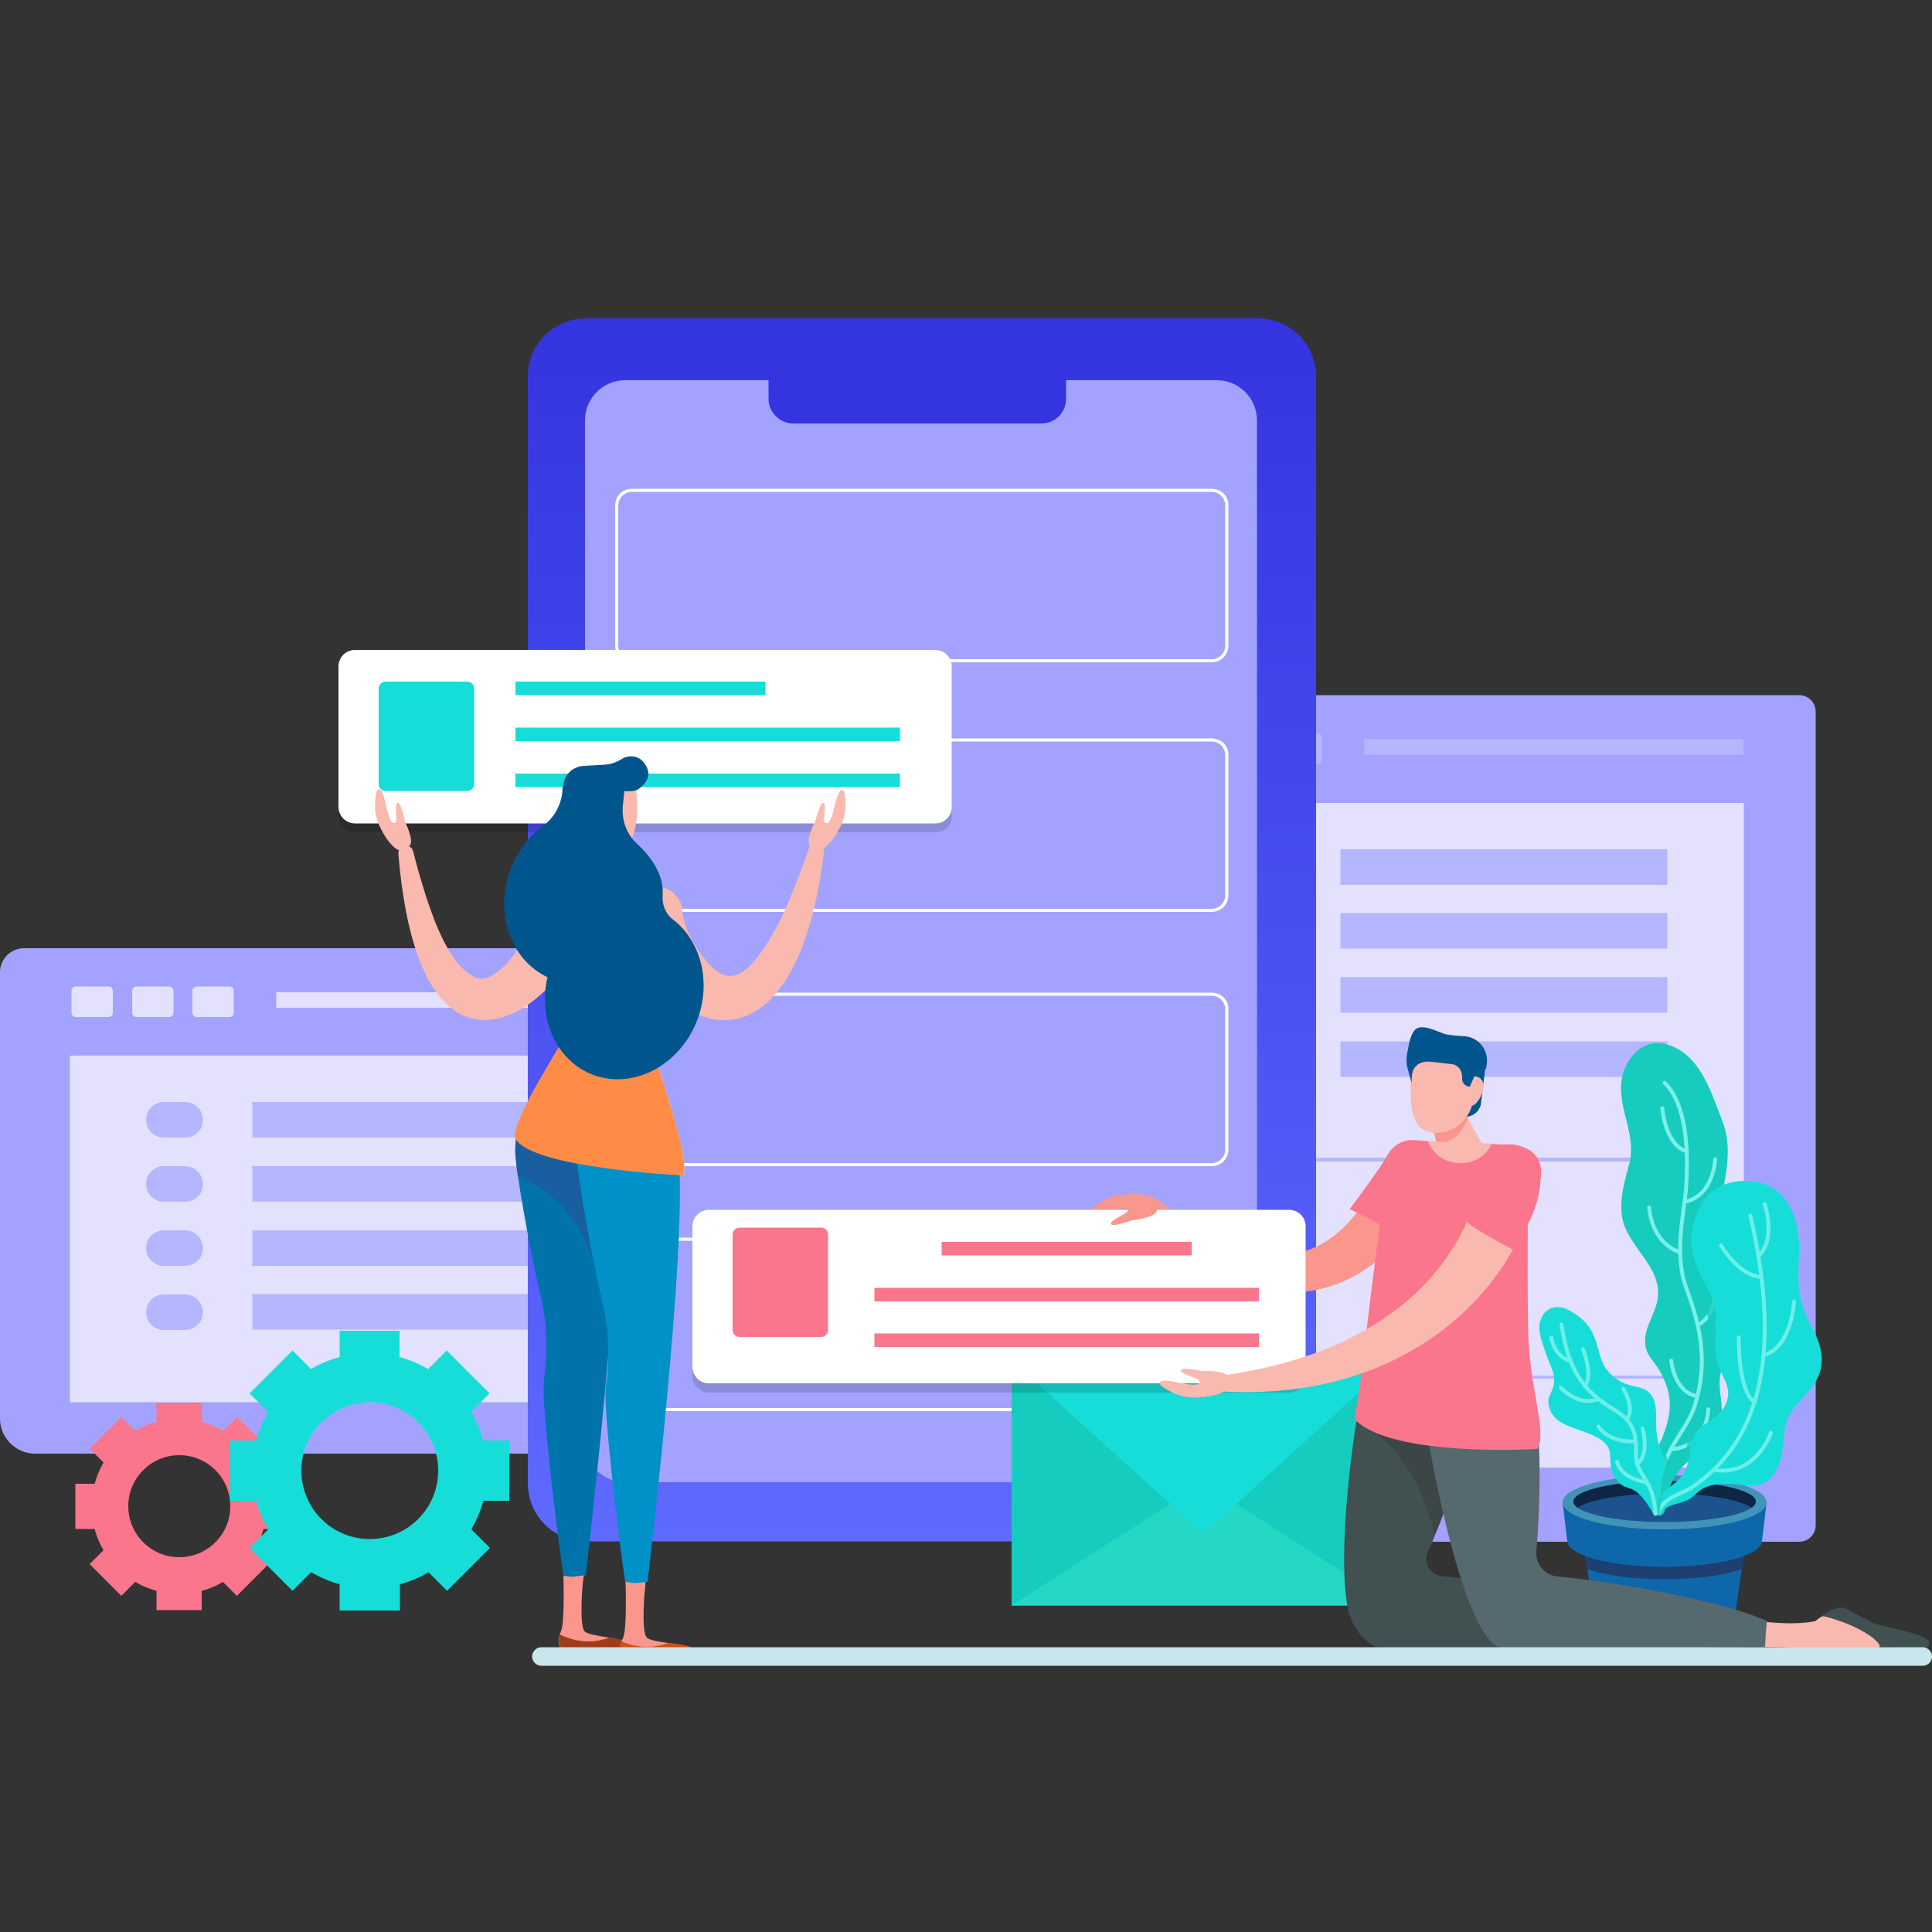
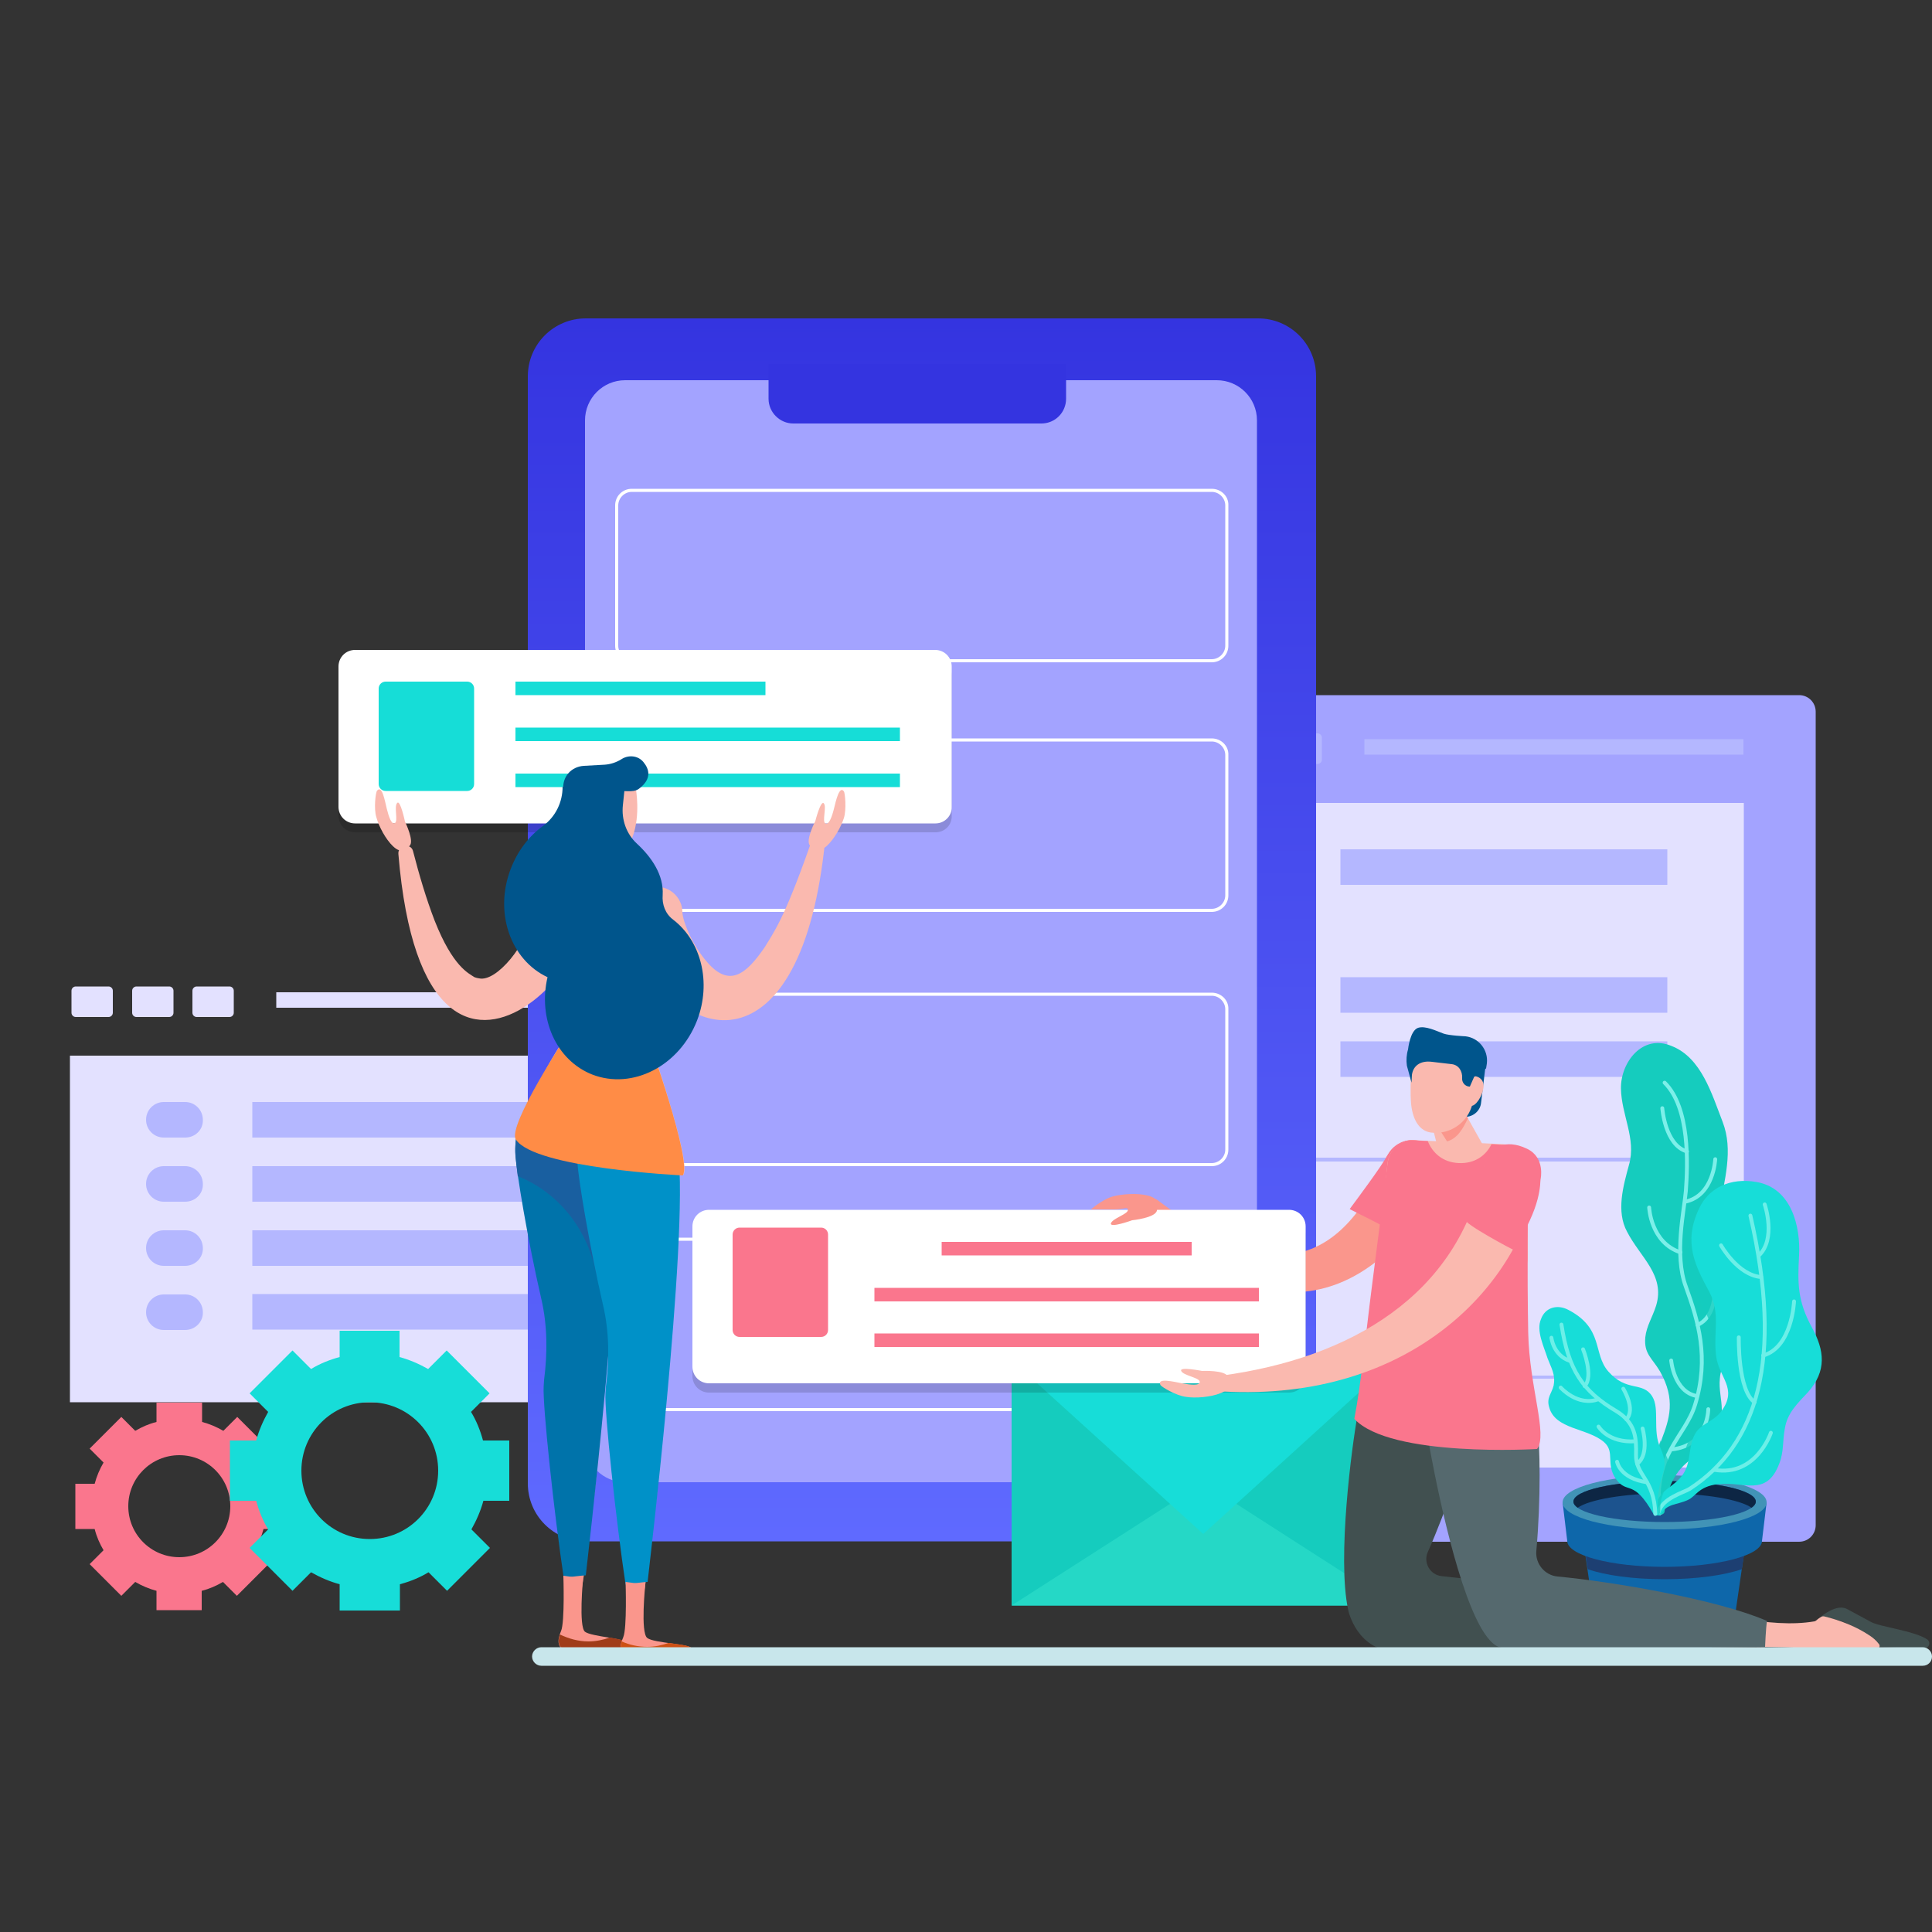
<svg xmlns="http://www.w3.org/2000/svg" id="OBJECTS" x="0px" y="0px" viewBox="0 0 500 500" style="enable-background:new 0 0 500 500;" xml:space="preserve">
  <rect x="0" y="0" width="500" height="500" fill="#333333" stroke="none" />
  <style type="text/css">	.st0{fill:#A3A3FF;}	.st1{fill:#E3E1FF;}	.st2{fill:#B4B7FF;}	.st3{fill:url(#SVGID_1_);}	.st4{fill:#3434E0;}	.st5{fill:#FA768D;}	.st6{fill:#FFFFFF;}	.st7{fill:#15CCBE;}	.st8{fill:#25D8C6;}	.st9{fill:#17DDD8;}	.st10{fill:#FA968C;}	.st11{opacity:0.15;}	.st12{fill:#16DDD7;}	.st13{fill:#0073AA;}	.st14{fill:#195FA0;}	.st15{fill:#A03C19;}	.st16{fill:#0091C8;}	.st17{fill:#CD5014;}	.st18{fill:#FAB9AF;}	.st19{fill:#FF8C46;}	.st20{fill:#00558C;}	.st21{fill:#415050;}	.st22{fill:#3C4646;}	.st23{fill:#0E67AA;}	.st24{fill:#1D3F72;}	.st25{fill:#4193B7;}	.st26{fill:#1C538E;}	.st27{fill:#0D2644;}	.st28{fill:none;stroke:#7DEFE9;stroke-linecap:round;stroke-linejoin:round;stroke-miterlimit:10;}	.st29{opacity:0.75;fill:#15CCBE;}	.st30{fill:none;stroke:#6CEFE8;stroke-linecap:round;stroke-linejoin:round;stroke-miterlimit:10;}	.st31{fill:#55696E;}	.st32{fill:#C8E6EB;}</style>
  <g>
    <path class="st0" d="M465.6,179.9H285.9c-2.4,0-4.3,1.9-4.3,4.3v210.5c0,2.4,1.9,4.3,4.3,4.3h179.7c2.4,0,4.3-1.9,4.3-4.3V184.2  C469.9,181.8,468,179.9,465.6,179.9z" />
    <rect x="299.8" y="207.8" class="st1" width="151.5" height="172" />
    <path class="st2" d="M309.8,197.7h-8.5c-0.6,0-1.1-0.5-1.1-1.1v-5.7c0-0.6,0.5-1.1,1.1-1.1h8.5c0.6,0,1.1,0.5,1.1,1.1v5.7  C310.9,197.2,310.4,197.7,309.8,197.7z" />
    <path class="st2" d="M325.4,197.7h-8.5c-0.6,0-1.1-0.5-1.1-1.1v-5.7c0-0.6,0.5-1.1,1.1-1.1h8.5c0.6,0,1.1,0.5,1.1,1.1v5.7  C326.5,197.2,326,197.7,325.4,197.7z" />
    <path class="st2" d="M341,197.7h-8.5c-0.6,0-1.1-0.5-1.1-1.1v-5.7c0-0.6,0.5-1.1,1.1-1.1h8.5c0.6,0,1.1,0.5,1.1,1.1v5.7  C342.1,197.2,341.6,197.7,341,197.7z" />
    <rect x="353.1" y="191.3" class="st2" width="98.1" height="4" />
    <g>
      <path class="st2" d="M432.2,300.5V356H318.8v-55.4H432.2 M433.1,299.6H317.9v57.2h115.2V299.6L433.1,299.6z" />
    </g>
    <rect x="346.9" y="219.8" class="st2" width="84.6" height="9.2" />
-     <rect x="346.9" y="236.3" class="st2" width="84.6" height="9.2" />
    <rect x="346.9" y="252.9" class="st2" width="84.6" height="9.2" />
    <rect x="346.9" y="269.5" class="st2" width="84.6" height="9.2" />
    <path class="st2" d="M329.6,229h-5.5c-2.6,0-4.6-2.1-4.6-4.6l0,0c0-2.6,2.1-4.6,4.6-4.6h5.5c2.6,0,4.6,2.1,4.6,4.6l0,0  C334.2,226.9,332.1,229,329.6,229z" />
    <path class="st2" d="M329.6,245.6h-5.5c-2.6,0-4.6-2.1-4.6-4.6l0,0c0-2.6,2.1-4.6,4.6-4.6h5.5c2.6,0,4.6,2.1,4.6,4.6l0,0  C334.2,243.5,332.1,245.6,329.6,245.6z" />
    <path class="st2" d="M329.6,262.2h-5.5c-2.6,0-4.6-2.1-4.6-4.6l0,0c0-2.6,2.1-4.6,4.6-4.6h5.5c2.6,0,4.6,2.1,4.6,4.6l0,0  C334.2,260.1,332.1,262.2,329.6,262.2z" />
    <path class="st2" d="M329.6,278.7h-5.5c-2.6,0-4.6-2.1-4.6-4.6l0,0c0-2.6,2.1-4.6,4.6-4.6h5.5c2.6,0,4.6,2.1,4.6,4.6l0,0  C334.2,276.7,332.1,278.7,329.6,278.7z" />
  </g>
  <g>
-     <path class="st0" d="M188.2,367.1V251.6c0-3.4-2.8-6.2-6.2-6.2H6.2c-3.4,0-6.2,2.8-6.2,6.2v115.5c0,5,4.1,9.1,9.1,9.1h170.1  C184.2,376.1,188.2,372.1,188.2,367.1z" />
    <rect x="18.1" y="273.2" class="st1" width="151.5" height="89.7" />
    <path class="st1" d="M28.1,263.2h-8.5c-0.6,0-1.1-0.5-1.1-1.1v-5.7c0-0.6,0.5-1.1,1.1-1.1h8.5c0.6,0,1.1,0.5,1.1,1.1v5.7  C29.2,262.7,28.7,263.2,28.1,263.2z" />
    <path class="st1" d="M43.8,263.2h-8.5c-0.6,0-1.1-0.5-1.1-1.1v-5.7c0-0.6,0.5-1.1,1.1-1.1h8.5c0.6,0,1.1,0.5,1.1,1.1v5.7  C44.9,262.7,44.4,263.2,43.8,263.2z" />
    <path class="st1" d="M59.4,263.2h-8.5c-0.6,0-1.1-0.5-1.1-1.1v-5.7c0-0.6,0.5-1.1,1.1-1.1h8.5c0.6,0,1.1,0.5,1.1,1.1v5.7  C60.5,262.7,60,263.2,59.4,263.2z" />
    <rect x="71.5" y="256.8" class="st1" width="98.1" height="4" />
    <rect x="65.3" y="285.2" class="st2" width="84.6" height="9.2" />
    <rect x="65.3" y="301.8" class="st2" width="84.6" height="9.2" />
    <rect x="65.3" y="318.4" class="st2" width="84.6" height="9.2" />
    <rect x="65.3" y="334.9" class="st2" width="84.6" height="9.2" />
    <path class="st2" d="M47.9,294.4h-5.5c-2.6,0-4.6-2.1-4.6-4.6l0,0c0-2.6,2.1-4.6,4.6-4.6h5.5c2.6,0,4.6,2.1,4.6,4.6l0,0  C52.6,292.4,50.5,294.4,47.9,294.4z" />
    <path class="st2" d="M47.9,311h-5.5c-2.6,0-4.6-2.1-4.6-4.6l0,0c0-2.6,2.1-4.6,4.6-4.6h5.5c2.6,0,4.6,2.1,4.6,4.6l0,0  C52.6,309,50.5,311,47.9,311z" />
    <path class="st2" d="M47.9,327.6h-5.5c-2.6,0-4.6-2.1-4.6-4.6l0,0c0-2.6,2.1-4.6,4.6-4.6h5.5c2.6,0,4.6,2.1,4.6,4.6l0,0  C52.6,325.5,50.5,327.6,47.9,327.6z" />
    <path class="st2" d="M47.9,344.2h-5.5c-2.6,0-4.6-2.1-4.6-4.6l0,0c0-2.6,2.1-4.6,4.6-4.6h5.5c2.6,0,4.6,2.1,4.6,4.6l0,0  C52.6,342.1,50.5,344.2,47.9,344.2z" />
  </g>
  <linearGradient id="SVGID_1_" gradientUnits="userSpaceOnUse" x1="238.561" y1="398.945" x2="238.561" y2="82.347">
    <stop offset="0" style="stop-color:#5F6AFF" />
    <stop offset="1" style="stop-color:#3434E0" />
  </linearGradient>
  <path class="st3" d="M325.6,398.9h-174c-8.3,0-15-6.7-15-15V97.4c0-8.3,6.7-15,15-15h174c8.3,0,15,6.7,15,15v286.5 C340.6,392.2,333.9,398.9,325.6,398.9z" />
  <path class="st0" d="M314.9,383.6H161.8c-5.7,0-10.4-4.6-10.4-10.4V108.8c0-5.7,4.6-10.4,10.4-10.4h153.1c5.7,0,10.4,4.6,10.4,10.4 v264.4C325.2,378.9,320.6,383.6,314.9,383.6z" />
  <path class="st4" d="M269.5,109.6h-64.2c-3.5,0-6.4-2.9-6.4-6.4v-9h77v9C275.9,106.7,273.1,109.6,269.5,109.6z" />
  <path class="st5" d="M73.3,395.6V384h-5c-0.5-2-1.3-3.8-2.3-5.5l3.6-3.6l-8.2-8.2l-3.6,3.6c-1.7-1-3.6-1.8-5.5-2.3v-5H40.5v5 c-2,0.5-3.8,1.3-5.5,2.3l-3.6-3.6l-8.2,8.2l3.6,3.6c-1,1.7-1.8,3.6-2.3,5.5h-5v11.7h5c0.5,2,1.3,3.8,2.3,5.5l-3.6,3.6l8.2,8.2 l3.6-3.6c1.7,1,3.6,1.8,5.5,2.3v5h11.7v-5c2-0.5,3.8-1.3,5.5-2.3l3.6,3.6l8.2-8.2l-3.6-3.6c1-1.7,1.8-3.6,2.3-5.5H73.3z M46.4,403 c-7.3,0-13.2-5.9-13.2-13.2s5.9-13.2,13.2-13.2c7.3,0,13.2,5.9,13.2,13.2S53.7,403,46.4,403z" />
  <g>
    <path class="st6" d="M313.6,321.1c1.9,0,3.5,1.6,3.5,3.5v36.3c0,1.9-1.6,3.5-3.5,3.5H163.5c-1.9,0-3.5-1.6-3.5-3.5v-36.3  c0-1.9,1.6-3.5,3.5-3.5H313.6 M313.6,320.3H163.5c-2.4,0-4.3,1.9-4.3,4.3v36.3c0,2.4,1.9,4.3,4.3,4.3h150.1c2.4,0,4.3-1.9,4.3-4.3  v-36.3C318,322.2,316,320.3,313.6,320.3L313.6,320.3z" />
  </g>
  <g>
    <rect x="261.8" y="352" class="st7" width="99.1" height="63.5" />
    <polygon class="st8" points="311.4,383.7 261.8,415.5 360.9,415.5  " />
    <polygon class="st9" points="360.9,352 261.8,352 311.4,397  " />
  </g>
  <path class="st10" d="M296.8,313.6c-1.7-1.8,0.7-4.5,2.8-3c21.8,16.6,41,21.8,55.1-2.1c1.1-1.8,3.3-6.1,3.9-8.1c1-3.8,5-6.1,8.8-5 c4.2,1.1,6.4,5.6,4.8,9.6C363.7,325.8,334.5,354.7,296.8,313.6z" />
  <path class="st11" d="M242.1,215.4H91.9c-2.4,0-4.3-1.9-4.3-4.3v-36.3c0-2.4,1.9-4.3,4.3-4.3h150.1c2.4,0,4.3,1.9,4.3,4.3v36.3 C246.4,213.5,244.5,215.4,242.1,215.4z" />
  <path class="st6" d="M242.1,213.1H91.9c-2.4,0-4.3-1.9-4.3-4.3v-36.3c0-2.4,1.9-4.3,4.3-4.3h150.1c2.4,0,4.3,1.9,4.3,4.3v36.3 C246.4,211.1,244.5,213.1,242.1,213.1z" />
  <g>
    <path class="st6" d="M313.6,127.3c1.9,0,3.5,1.6,3.5,3.5v36.3c0,1.9-1.6,3.5-3.5,3.5H163.5c-1.9,0-3.5-1.6-3.5-3.5v-36.3  c0-1.9,1.6-3.5,3.5-3.5H313.6 M313.6,126.5H163.5c-2.4,0-4.3,1.9-4.3,4.3v36.3c0,2.4,1.9,4.3,4.3,4.3h150.1c2.4,0,4.3-1.9,4.3-4.3  v-36.3C318,128.4,316,126.5,313.6,126.5L313.6,126.5z" />
  </g>
  <g>
    <path class="st6" d="M313.6,191.9c1.9,0,3.5,1.6,3.5,3.5v36.3c0,1.9-1.6,3.5-3.5,3.5H163.5c-1.9,0-3.5-1.6-3.5-3.5v-36.3  c0-1.9,1.6-3.5,3.5-3.5H313.6 M313.6,191.1H163.5c-2.4,0-4.3,1.9-4.3,4.3v36.3c0,2.4,1.9,4.3,4.3,4.3h150.1c2.4,0,4.3-1.9,4.3-4.3  v-36.3C318,193,316,191.1,313.6,191.1L313.6,191.1z" />
  </g>
  <g>
    <path class="st6" d="M313.6,257.7c1.9,0,3.5,1.6,3.5,3.5v36.3c0,1.9-1.6,3.5-3.5,3.5H163.5c-1.9,0-3.5-1.6-3.5-3.5v-36.3  c0-1.9,1.6-3.5,3.5-3.5H313.6 M313.6,256.9H163.5c-2.4,0-4.3,1.9-4.3,4.3v36.3c0,2.4,1.9,4.3,4.3,4.3h150.1c2.4,0,4.3-1.9,4.3-4.3  v-36.3C318,258.8,316,256.9,313.6,256.9L313.6,256.9z" />
  </g>
  <path class="st12" d="M120.9,204.7H99.8c-1,0-1.8-0.8-1.8-1.8v-24.7c0-1,0.8-1.8,1.8-1.8h21.1c1,0,1.8,0.8,1.8,1.8v24.7 C122.7,203.9,121.9,204.7,120.9,204.7z" />
  <rect x="133.4" y="176.4" class="st12" width="64.7" height="3.5" />
  <rect x="133.4" y="188.3" class="st12" width="99.5" height="3.5" />
  <rect x="133.4" y="200.2" class="st12" width="99.5" height="3.5" />
  <path class="st11" d="M333.6,360.4H183.5c-2.4,0-4.3-1.9-4.3-4.3v-36.3c0-2.4,1.9-4.3,4.3-4.3h150.1c2.4,0,4.3,1.9,4.3,4.3V356 C338,358.4,336,360.4,333.6,360.4z" />
  <path class="st6" d="M333.6,358H183.5c-2.4,0-4.3-1.9-4.3-4.3v-36.3c0-2.4,1.9-4.3,4.3-4.3h150.1c2.4,0,4.3,1.9,4.3,4.3v36.3 C338,356,336,358,333.6,358z" />
  <path class="st5" d="M212.5,346h-21.1c-1,0-1.8-0.8-1.8-1.8v-24.7c0-1,0.8-1.8,1.8-1.8h21.1c1,0,1.8,0.8,1.8,1.8v24.7 C214.3,345.2,213.5,346,212.5,346z" />
  <rect x="243.7" y="321.4" class="st5" width="64.7" height="3.5" />
  <rect x="226.3" y="333.3" class="st5" width="99.5" height="3.5" />
  <rect x="226.3" y="345.1" class="st5" width="99.5" height="3.5" />
  <g>
    <path class="st10" d="M141.3,359.6c0.2,4.7,3.1,30.5,5.1,47.1c1,8.4,1.1,14.5,1.9,14.3c2-0.6,8.3-55.1,7.9-62.2  c-0.4-7-4-12.6-8.1-12.4C144,346.7,140.9,352.6,141.3,359.6z" />
    <path class="st13" d="M151.6,407.7c-0.7,0-4.9,0.5-5.7,0.7c-2.5-16.7-5.5-44.7-5.2-49.6c0-0.5,0.1-1,0.1-1.6c0.9-7,0.9-14.1-0.7-21  c-3.6-15.6-6.4-32.6-6.7-37.3c-0.6-9.2,4.7-17,11.9-17.5s13,5.9,14.2,15C162.2,318.6,151.6,407.4,151.6,407.7z" />
    <path class="st14" d="M158.5,336.9L158.5,336.9c1.3-17.1,1.9-32.7,1-40.3c-1.1-9.2-7-15.5-14.2-15s-12.5,8.3-11.9,17.5  c0.1,1.1,0.3,3,0.6,5.3c10.6,4.2,18.2,13.9,20.3,25.4C154.9,332.5,156.3,335.1,158.5,336.9z" />
    <path class="st10" d="M145.8,407.8c0,0,0.4,12-0.6,14.3c-1,2.3-1.2,4.9,1.9,4.9c3.1,0,10.5,0,11.5-0.1c2-0.1,3.7-0.3,3.7-1.6  c0-1.3-9.2-1.7-10.9-3s-0.5-13.8-0.5-13.8L145.8,407.8z" />
    <path class="st15" d="M157.8,423.8c-1.7,0.6-3.6,1-5.5,1c-2.6,0-5.1-0.7-7.4-1.8c-0.6,2-0.5,3.9,2.3,3.9c3.1,0,10.5,0,11.5-0.1  c2-0.1,3.7-0.3,3.7-1.6C162.4,424.6,160.2,424.2,157.8,423.8z" />
    <path class="st10" d="M157.3,361.3c0.2,4.7,3.1,30.5,5.1,47.1c1,8.4,1.1,14.5,1.9,14.3c2-0.6,8.3-55.1,7.9-62.2  c-0.4-7-4-12.6-8.1-12.4C160,348.3,157,354.2,157.3,361.3z" />
    <path class="st16" d="M167.6,409.4c-0.7,0-4.9,0.5-5.7,0.7c-2.5-16.7-5.5-44.7-5.2-49.6c0-0.5,0.1-1,0.1-1.6c0.9-7,0.9-14.1-0.7-21  c-3.6-15.6-6.4-32.6-6.7-37.3c-0.6-9.2,4.7-17,11.9-17.5c7.1-0.5,13,5.9,14.2,15C178.3,320.3,167.6,409,167.6,409.4z" />
    <path class="st10" d="M161.9,409.4c0,0,0.4,12-0.6,14.3c-1,2.3-1.4,5,1.9,4.9c3.1-0.1,9-0.3,10.1-0.4c2.7-0.3,5.7-0.2,5.7-1.5  c0-1.3-9.7-1.4-11.5-2.8s-0.5-13.8-0.5-13.8L161.9,409.4z" />
    <path class="st17" d="M173,425.2c-1.7,0.6-3.6,1-5.5,1c-2.3,0-4.6-0.5-6.6-1.4c-0.6,2-0.5,4,2.3,3.8c3.1-0.1,9-0.3,10.1-0.4  c2.7-0.3,5.7-0.2,5.7-1.5C179,425.9,176,425.6,173,425.2z" />
    <path class="st18" d="M159.2,223.6c-2.1,0-4.4-1.1-7.6-3.8c-1.8-1.6-3.2-4.4-3.2-6.2v-10.4h16c0,0,1.2,5.5,0,11  C163.5,218.2,160.8,223.6,159.2,223.6z" />
    <path class="st18" d="M103.1,221c-0.1-1.1,0.7-2,1.8-2.1c1-0.1,1.8,0.5,2,1.4l0,0c1.6,6.2,3.4,12.3,5.6,18  c4.7,11.9,8.8,13.6,10.3,14.6c0.2,0.1,1,0.3,1.2,0.3c4.5,1,12.5-8.8,13.8-16.5c0-0.4,1-3.1,0.9-2.8c1.2-3.4,4.8-5.1,8.2-4  C167.4,237.2,110.3,308,103.1,221z" />
    <path class="st18" d="M137.2,294.6c5.8,6.7,39.6,9.5,39.6,9.5c2.5-2.9-9.1-35.9-9.1-35.9s5.6-23.8,5.3-32.4c-0.1-3.5-3-6.4-6.6-6.4  H145c-3.3,0-6,2.5-6.3,5.8c-0.6,6.8,8.3,32.2,8.3,32.2S132.1,288.9,137.2,294.6z" />
    <path class="st19" d="M167.6,268.3c0,0,5.6-24.5,5.3-32.9c-0.1-3.2-2.7-5.8-6-5.8h-3.2c-1.2,2.8-3.8,5-7.8,5c-4,0-6.5-2.2-7.7-5h-3  c3.2,6.9,2.1,16.1-3.5,21.4c2.4,8.4,5.2,16.6,5.2,16.6s-15.7,23.8-13.4,27.3c4.9,7.5,43.2,9.3,43.2,9.3  C179.2,300.5,167.6,268.3,167.6,268.3z" />
    <g>
      <polygon class="st18" points="152.6,231 162.3,230 159.2,219.4 152.9,220.1   " />
    </g>
    <path class="st10" d="M152.9,220.1l6.3-0.8l1,3.3c-1.4,1.6-3.2,5-5.5,5c-0.7,0-1.4-0.2-2-0.6L152.9,220.1z" />
    <path class="st20" d="M151.1,198.2l5.4-0.3c1.5-0.1,3-0.6,4.3-1.4c1.8-1.2,4.3-1,5.7,0.7c1.5,1.8,2.3,4.3-1.1,6.9  c-1.7,1.3-4.4,0.2-6,0.8c-0.1,0-0.2,0-0.3,0l-4.8,0.3c-1.7,0.1-2.7,1.6-2.7,3.3c0,1-0.7,2.3-0.7,2.3l-2.2-2.8l-2.1-1.7  c-0.5-0.4-0.7-0.9-0.8-1.5l0-0.3C145.4,201.1,147.8,198.4,151.1,198.2z" />
    <path class="st18" d="M211,212.5c0,0-2.6,5-1.4,6.3s2.3,1.9,4.3,0.2c2-1.8,3.8-5.1,4.5-7.3c0.7-2.2,0.3-6.5,0-6.9  c-1.2-1.6-2.1,2.6-2.6,4.6c-0.5,2-1.3,4.2-2.2,3.7c-0.9-0.5,0.4-4.3-0.4-5.2S211,212.5,211,212.5z" />
    <path class="st18" d="M104.8,212.6c0,0,2.5,5.1,1.2,6.3c-1.3,1.3-2.4,1.9-4.3,0.1c-1.9-1.8-3.7-5.2-4.3-7.5  c-0.7-2.2-0.2-6.5,0.2-6.9c1.3-1.5,2,2.7,2.5,4.7c0.5,2,1.2,4.2,2.1,3.7c0.9-0.5-0.3-4.3,0.6-5.2  C103.6,206.9,104.8,212.6,104.8,212.6z" />
    <path class="st18" d="M183.1,249.1c5.7,6.5,10,3.1,14.9-4.1c2.1-3.6,4.7-6.5,11.6-26.1l0,0c0.8-2.2,4-1.4,3.7,0.9  c-6.8,59.4-39.1,50.1-48.7,23.5c-0.7-2-1.3-3.9-1.4-7c-0.1-3.7,2.9-6.8,6.6-6.8c3.7-0.1,6.8,2.9,6.8,6.6  C176.7,238.5,179.2,244.7,183.1,249.1z" />
    <path class="st20" d="M174.2,238c-2-1.5-2.9-3.9-2.7-6.4c0.3-5.1-2.8-9.7-6.7-13.3c-2.7-2.5-4-6.2-3.6-9.9l0.5-4.8h-16.1l0,0  c0,4-1.8,7.7-5,10.1c-3.6,2.6-6.6,6.4-8.4,11.1c-4.4,11.3-0.1,23.6,9.5,28.1c-2.5,10.7,2.2,21.5,11.6,25.2c10.4,4,22.5-2.2,27.1-14  C184.2,254.2,181.4,243.5,174.2,238z" />
  </g>
  <path class="st21" d="M373.1,407.9c-3-0.3-4.8-3.5-3.6-6.2c5.1-11.5,9.2-24.3,10.1-29.1c1.8-9.8-4.4-19.2-13.9-21 c-9.5-1.8-12.6,5-14.4,14.8c-1.4,7.6-5.3,36.8-2.4,50.2c0,0.1,2.2,10.9,13,10.9c7.3,0,70.2-2.3,70.3-7.9 C432.1,415.1,393.1,410,373.1,407.9z" />
-   <path class="st22" d="M371.5,396.9c4.1-10.1,7.3-20.2,8-24.3c1.8-9.8-4.4-19.2-13.9-21c-9.5-1.8-12.6,5-14.4,14.8 c0,0.2-0.1,0.5-0.1,0.8C367.8,377.2,369.9,394.5,371.5,396.9z" />
  <path class="st21" d="M484.1,419.7l-6.1-3.3c-2.7-1.4-6.6,1.8-7.1,2.3c0.1,0,0.3,0,0.4,0c5.4,0,10.3,2.7,13.5,6.8 c0.3,0.4,0.8,0.7,1.4,0.7c5.6,0.3,9.6,0.3,11.8,0.4c1.2,0,1.8-1.5,0.8-2.3C495.4,422,486.2,421,484.1,419.7z" />
  <path class="st5" d="M349.3,312.9c1.7-2.3,8.5-11.4,9.6-13.7l0.1-0.1c0.1-0.2,0.2-0.4,0.3-0.5c2-3.4,6.4-4.6,9.8-2.6 c3.4,2,4.6,6.4,2.6,9.8c-1.9,3.2-3.7,5.8-5.7,8.5c-1.4,1.8-2.8,3.5-4.3,5.3C360.6,318.4,349.3,313,349.3,312.9z" />
  <path class="st18" d="M380.8,332.7c1.5,0.3,3,0.6,4.5,0.9c5.2,1,10.1-3,10.1-8.3c0-8.8,0.1-16.8,0.2-22.1c0.1-3.8-2.9-6.9-6.7-7.1 l-22.8-1c-3.5-0.2-6.6,2.4-7,5.9c-0.6,4.8-0.9,12-1.5,20c-0.3,4.2,2.5,8.1,6.7,8.9C369.8,330.9,375.3,331.7,380.8,332.7z" />
  <path class="st20" d="M376.4,288.7l2.3,0.3c2.3,0.3,4.4-1.4,4.6-3.6l1.3-10.7l-6.4-0.8L376.4,288.7z" />
  <g>
    <path class="st18" d="M375.2,298l8.5-1.8l-6.4-11.4l-7.5,3.2l2,7.9C372.2,297.4,373.7,298.3,375.2,298z" />
  </g>
-   <path class="st10" d="M369.8,288l7.5-3.2l2.6,4.6c-1.2,2.5-2.6,5.2-5.4,6c-0.9,0.3-1.9,0.2-2.8-0.1L369.8,288z" />
+   <path class="st10" d="M369.8,288l7.5-3.2l2.6,4.6c-1.2,2.5-2.6,5.2-5.4,6L369.8,288z" />
  <path class="st18" d="M370.3,293.1L370.3,293.1c5.4,0.7,10.4-3.2,11-8.7l1.3-11l-16.9-2.1c0,0-1,8.6-0.5,14.5 C365.7,290.3,367.6,292.7,370.3,293.1z" />
  <rect x="379.8" y="277.6" transform="matrix(-0.993 -0.12 0.12 -0.993 726.545 600.494)" class="st20" width="3.2" height="1.5" />
  <path class="st18" d="M378.8,282c-0.3,2.1,0.6,4,1.8,4.2c1.3,0.2,3-2.5,3.3-4.6c0.3-2.1-1.1-3-2.3-3.1 C380.3,278.2,379,279.8,378.8,282z" />
  <path class="st20" d="M364.1,275.8c-0.2-1.4-0.1-2.9,0.3-4.2c0,0,0.5-4.9,2.6-5.6c1.9-0.6,4.7,0.8,6.6,1.5c1.4,0.5,5.7,0.7,5.7,0.7 c3.4,0.4,5.9,3.5,5.5,7l-0.2,1.3l-3.1,2.2l-1.1,2.5l-0.2,0c-1.1-0.1-1.9-1.1-1.8-2.2c0.1-1.8-0.9-3.4-2.7-3.6l-5.1-0.6 c-3.1-0.4-4.9,1.1-5.2,3.4l-0.1,2L364.1,275.8z" />
  <g>
    <path class="st23" d="M408.7,391.5l4.6,31.6c0,0,3.7,5,17.5,5s17.5-5,17.5-5l4.6-31.6H408.7z" />
    <path class="st24" d="M430.8,408.7c8.1,0,15.4-1,20-2.6l2.1-14.1h-44.1l2.1,14.1C415.4,407.7,422.7,408.7,430.8,408.7z" />
    <path class="st23" d="M456,398.8c0,3.7-11.3,6.7-25.2,6.7c-13.9,0-25.2-3-25.2-6.7l-1.2-10h52.8L456,398.8z" />
    <ellipse class="st25" cx="430.8" cy="388.8" rx="26.4" ry="7" />
    <ellipse class="st26" cx="430.8" cy="388.6" rx="23.6" ry="5.3" />
    <path class="st27" d="M408.3,390.2c3-2.1,12-3.7,22.5-3.7c10.6,0,19.5,1.6,22.5,3.7c0.7-0.5,1.1-1,1.1-1.6c0-2.9-10.6-5.3-23.6-5.3  c-13,0-23.6,2.4-23.6,5.3C407.2,389.2,407.6,389.7,408.3,390.2z" />
    <g>
      <path class="st7" d="M449.4,346.7c1.7-6.1-0.4-11-2.6-16.5c-2.3-5.5-2.6-11.3-1.8-17c1.2-7.8,3.7-15.4,0.8-22.9   c-2.8-7.2-5.5-16.6-13.2-19.6c-7.5-3.2-13.2,4.2-13.1,11c0.1,6.8,4,13,2.1,19.7c-1.5,5.5-3.4,12.1-0.5,17.4   c3.4,6.6,9.9,11.2,7.5,19.1c-0.9,2.9-2.5,5.3-2.8,8.2c-0.4,4.3,1.8,5.4,3.8,8.8c8.3,14.6-6.9,20.4-0.9,36.4   c0.2,0.4,0.6,0.7,1.1,0.7l0,0c0.5,0,1-0.4,1-0.9c1.9-17.9,14.6-11.7,14.8-26.2c0-2.7-0.8-5.4-0.5-8.1   C445.3,352.7,448.5,350.5,449.4,346.7z" />
      <path class="st28" d="M432.5,352.1c0,0,0.7,8.2,6.7,9.2" />
      <path class="st28" d="M426.8,312.5c0,0,0.4,9.1,8.1,11.6" />
      <path class="st28" d="M443.9,300c0,0-0.4,9.5-7.8,11" />
      <path class="st28" d="M443.6,329.8c0,0,1.8,10.4-4.3,13.1" />
      <path class="st28" d="M442.1,364.7c0,0,0,9.5-9.5,10.4" />
      <path class="st28" d="M430.2,286.8c0,0,0.7,9.6,6.4,11.2" />
      <path class="st28" d="M430.8,280.2c6.6,6.5,6,21.2,5.5,28c-0.4,4.9-3.1,16.5,0,24.8c3.2,8.9,6.1,18.3,2.4,30.5   c-2.6,8.5-10.9,12.6-9.2,28.2" />
      <path class="st29" d="M445.4,364.1c0,0.3,0,0.5,0,0.8c-0.1,9.5-5.6,10.1-9.9,14.5c0.5-2.5,0.6-5.7,2.3-7.7c1.9-2.1,4.3-2.5,6.2-5   C444.6,365.7,445.1,364.9,445.4,364.1z M446.8,330.2c-2.3-5.5-2.6-11.3-1.8-17c0.1-0.6,0.2-1.1,0.3-1.7c-3,1.1-5.3,3.3-6.7,6.3   c-4.2,8.9-0.9,14.9,2.7,21.6c2.9,5.5,1,10.5,1.7,16.3c0.3,2.4,1.3,4.3,2.1,6.1c-0.2-1.7-0.5-3.3-0.3-5c0.4-4.1,3.6-6.3,4.6-10.2   C451.2,340.5,449.1,335.7,446.8,330.2z M431.2,376.7c-0.6-1.3-1.3-2.6-1.4-4c-1.9,5-4,10.1-1.7,17.3c0,0,0,0,0,0.1   c0.1,0.4,0.3,0.8,0.4,1.2c0,0.1,0.1,0.2,0.1,0.2c0,0,0,0,0,0c0.1,0.1,0.1,0.1,0.2,0.2c0,0,0,0,0,0c0.2,0.2,0.5,0.3,0.7,0.3h0   c0.2,0,0.4-0.1,0.6-0.2c0.3-0.2,0.4-0.5,0.4-0.7c0,0,0,0,0-0.1c0.3-2.7,0.8-4.8,1.5-6.5c-0.4,0.3-0.8,0.5-1.2,0.7   C432.2,382.4,433.1,380.7,431.2,376.7z" />
    </g>
    <g>
      <path class="st9" d="M468.9,343.5c-3.7-6.8-3.7-11.3-3.3-18.6c0.4-7.4-1.9-17.4-11-19c-6.8-1.2-12.4,1.5-14.9,6.9   c-4.2,8.9-0.9,14.9,2.7,21.6c2.9,5.5,1,10.5,1.7,16.3c0.6,5.8,5.8,8.5,1.4,14.5c-1.9,2.5-4.3,2.9-6.2,5c-1.9,2.3-1.8,5.8-2.5,8.5   c-1.7,6.7-8.2,5.7-8.5,12.5c0,0.5,0.4,1,0.7,1c0.4,0,0.6,0,0.9-0.4c1.5-2.7,4.1-2.3,6.9-3.6c2.1-0.9,2.7-3.5,7.8-4.1   c6.6-0.8,12.6,3.5,15.9-5.4c1.2-3.1,0.8-5.8,1.4-8.9c0.6-4.1,3.3-6.6,6-9.5C472.8,354.8,472.2,349.5,468.9,343.5z" />
      <g>
        <path class="st30" d="M445.4,322.3c0,0,4.3,7.7,10.4,8.2" />
        <path class="st30" d="M450,346.1c0,0-0.3,13.8,4.1,16.8" />
        <path class="st30" d="M464.3,336.8c0,0-0.5,11.9-8,14" />
        <path class="st30" d="M458.3,370.8c0,0-3.8,11.4-14.6,9.6" />
        <path class="st30" d="M456.7,311.7c0,0,3.1,9-1.6,13.3" />
        <path class="st30" d="M429.2,391.4c1-3.7,6.5-5.1,8.1-6.1c17.5-11.4,24.3-33.4,15.7-70.7" />
      </g>
      <path class="st29" d="M428.4,391.1c0,0.5,0.4,1,0.7,1c0,0,0,0,0.1,0c1.1-0.8-0.3-2,1.4-6C429.4,387.2,428.5,388.7,428.4,391.1z" />
    </g>
    <g>
      <path class="st9" d="M429.7,374.7c-2.1-4.4-0.1-10.1-2.1-13.3c-2.5-4-6.6-1-11.4-6.5c-4-4.6-1.1-11.1-10.3-15.9   c-2.8-1.5-6-0.7-7.1,2.4c-1.3,3,0.8,7.2,1.7,10.1c0.9,2.4,2.1,4.2,1.6,6.9c0,0,0,0.1,0,0.1c-0.5,2.1-1.9,3.2-1.2,5.6   c1.5,5.9,9.9,5.4,14.2,9.1c3,2.6,0.3,5.7,3.2,9.7c2.9,3.9,4.4-0.3,9.6,8.9c0.2,0.3,0.6,0.4,0.9,0.3l0,0c0.2-0.1,0.4-0.4,0.3-0.7   C428.4,381.4,432.7,381.2,429.7,374.7z" />
      <g>
        <path class="st30" d="M401.5,346.2c0,0,0.5,4.6,4.8,6" />
        <path class="st30" d="M403.9,359.1c0,0,4.4,5,9.8,3" />
        <path class="st30" d="M420.1,359.4c0,0,3.3,5.4,0.8,7.9" />
        <path class="st30" d="M425.1,369.7c0,0,1.9,6.7-1.4,9.1" />
        <path class="st30" d="M409.7,349.2c0,0,2.8,7,0.4,9.5" />
        <path class="st30" d="M413.7,369.2c0,0,2.5,4.3,9.6,3.8" />
        <path class="st30" d="M418.5,378.3c0,0,0.7,4.3,7.7,5.3" />
        <path class="st30" d="M428.4,391.8c-0.3-9.1-5.1-9.9-5-15.3c0.1-4.2,0-8.2-5.1-11.3c-8.8-5.2-12.4-10.7-14.2-22.4" />
      </g>
    </g>
  </g>
  <path class="st18" d="M311.1,354.8c0,0,6-0.3,6.7,1.5c0.7,1.8,0.8,3.1-1.8,4.2c-2.6,1.1-6.7,1.4-9.1,1c-2.5-0.3-6.4-2.6-6.6-3.1 c-0.9-1.9,3.5-0.8,5.6-0.4c2.2,0.4,4.6,0.7,4.6-0.4c-0.1-1.1-4.3-1.6-4.8-2.8C305.1,353.6,311.1,354.8,311.1,354.8z" />
  <path class="st10" d="M293,315.8c0,0,6-0.6,6.4-2.5c0.4-1.9,0.4-3.2-2.4-3.9c-2.7-0.7-6.8-0.4-9.2,0.3c-1.8,0.5-4.3,2.3-5.5,3.3 l6.1,0c2.5,0,3.4-0.8,3.5,0.1c0.1,1.1-4,2.2-4.4,3.5C287.2,317.9,293,315.8,293,315.8z" />
  <path class="st18" d="M483.9,423.3c-3.6-2.4-7.7-4-11.9-5c-0.2,0-0.4,0-0.6,0.1c-0.7,0.4-1.2,0.8-1.4,1c-0.1,0.1-0.2,0.1-0.4,0.2 c-5.8,1-12.4,0.4-19.2-0.8c-0.7-0.1-1.1,0.6-0.8,1.2l3.9,5.9c0.1,0.2,0.4,0.3,0.6,0.3c2.2,0,12.6,0.2,18.8,0.5c5,0.2,9.3,0.2,12.8,0 c0.7,0,1-0.8,0.5-1.3C485.6,424.6,484.8,423.9,483.9,423.3z" />
  <path class="st31" d="M403.1,408c-3.3-0.3-5.8-3.3-5.5-6.6c1.2-13.3,1-27.9,0.2-32.8c-1.6-9.7-10.5-16.2-19.9-14.6 c-9.4,1.6-9.9,8.9-8.3,18.5c1.3,7.5,6.8,36.6,13.6,48.6c0,0.1,0.1,0.1,0.1,0.2c2,3.4,4,5.4,6.1,5.1c0,0,0,0,0,0 c1.7,0.7,67.4-0.2,67.4-0.2s0.2-5,0.5-6.7C444.4,413.9,417.1,409.3,403.1,408z" />
  <path class="st32" d="M497.6,431.1H140.1c-1.3,0-2.4-1.1-2.4-2.4l0,0c0-1.3,1.1-2.4,2.4-2.4h357.5c1.3,0,2.4,1.1,2.4,2.4l0,0 C500,430.1,498.9,431.1,497.6,431.1z" />
  <path class="st5" d="M365.8,295.1l3.7,0.2c1.2,3,3.8,5.5,8,5.7c4.2,0.2,7.1-2,8.5-4.9l3.4,0.2c3.5,0.2,6.2,3,6.1,6.5 c-0.1,9-0.3,26.4,0,42.1c0.3,14.2,5.1,26.3,2.3,30.1c0,0-38,2.3-47.3-7.8c1.8-9.4,2.9-21.5,4.5-33.9c1.6-12.4,3.2-25.1,4.1-32.2 C359.5,297.4,362.5,294.9,365.8,295.1z" />
  <path class="st18" d="M398.1,304.7c-4.3,27.5-32.8,58.2-81.8,55.4c-1.1-0.1-2-1-1.9-2.2c0.1-1,0.8-1.8,1.8-1.9 c33.2-4.5,61.2-20.7,67.8-53.4c0.9-4.7,4.8-6.8,8.5-6.1C396.2,297.3,398.7,300.9,398.1,304.7z" />
  <g>
    <path class="st5" d="M379.1,315.5c3.3-7.2,4.4-11.7,4.4-11.8c0,0,0.3-1,0.4-1.4c0.7-2.8,2.2-4.5,2.2-4.5s3.1-3.4,9.1-0.5  c4.8,2.3,3.5,7.9,3.5,7.9c-0.2,0.8,0.5,6.9-7.1,18.2C391.6,323.5,378.6,316.6,379.1,315.5z" />
  </g>
  <path class="st9" d="M95.7,398.3c-9.8,0-17.7-7.9-17.7-17.7c0-9.8,7.9-17.7,17.7-17.7c9.8,0,17.7,7.9,17.7,17.7 C113.4,390.4,105.5,398.3,95.7,398.3z M131.8,388.4v-15.6h-6.8c-0.7-2.6-1.7-5.1-3.1-7.4l4.8-4.8l-11.1-11.1l-4.8,4.8 c-2.3-1.3-4.8-2.4-7.4-3.1v-6.8H87.9v6.8c-2.6,0.7-5.1,1.7-7.4,3.1l-4.8-4.8l-11.1,11.1l4.8,4.8c-1.3,2.3-2.4,4.8-3.1,7.4h-6.8v15.6 h6.8c0.7,2.6,1.7,5.1,3.1,7.4l-4.8,4.8l11.1,11.1l4.8-4.8c2.3,1.3,4.8,2.4,7.4,3.1v6.8h15.6V410c2.6-0.7,5.1-1.7,7.4-3.1l4.8,4.8 l11.1-11.1l-4.8-4.8c1.3-2.3,2.4-4.8,3.1-7.4H131.8z" />
</svg>